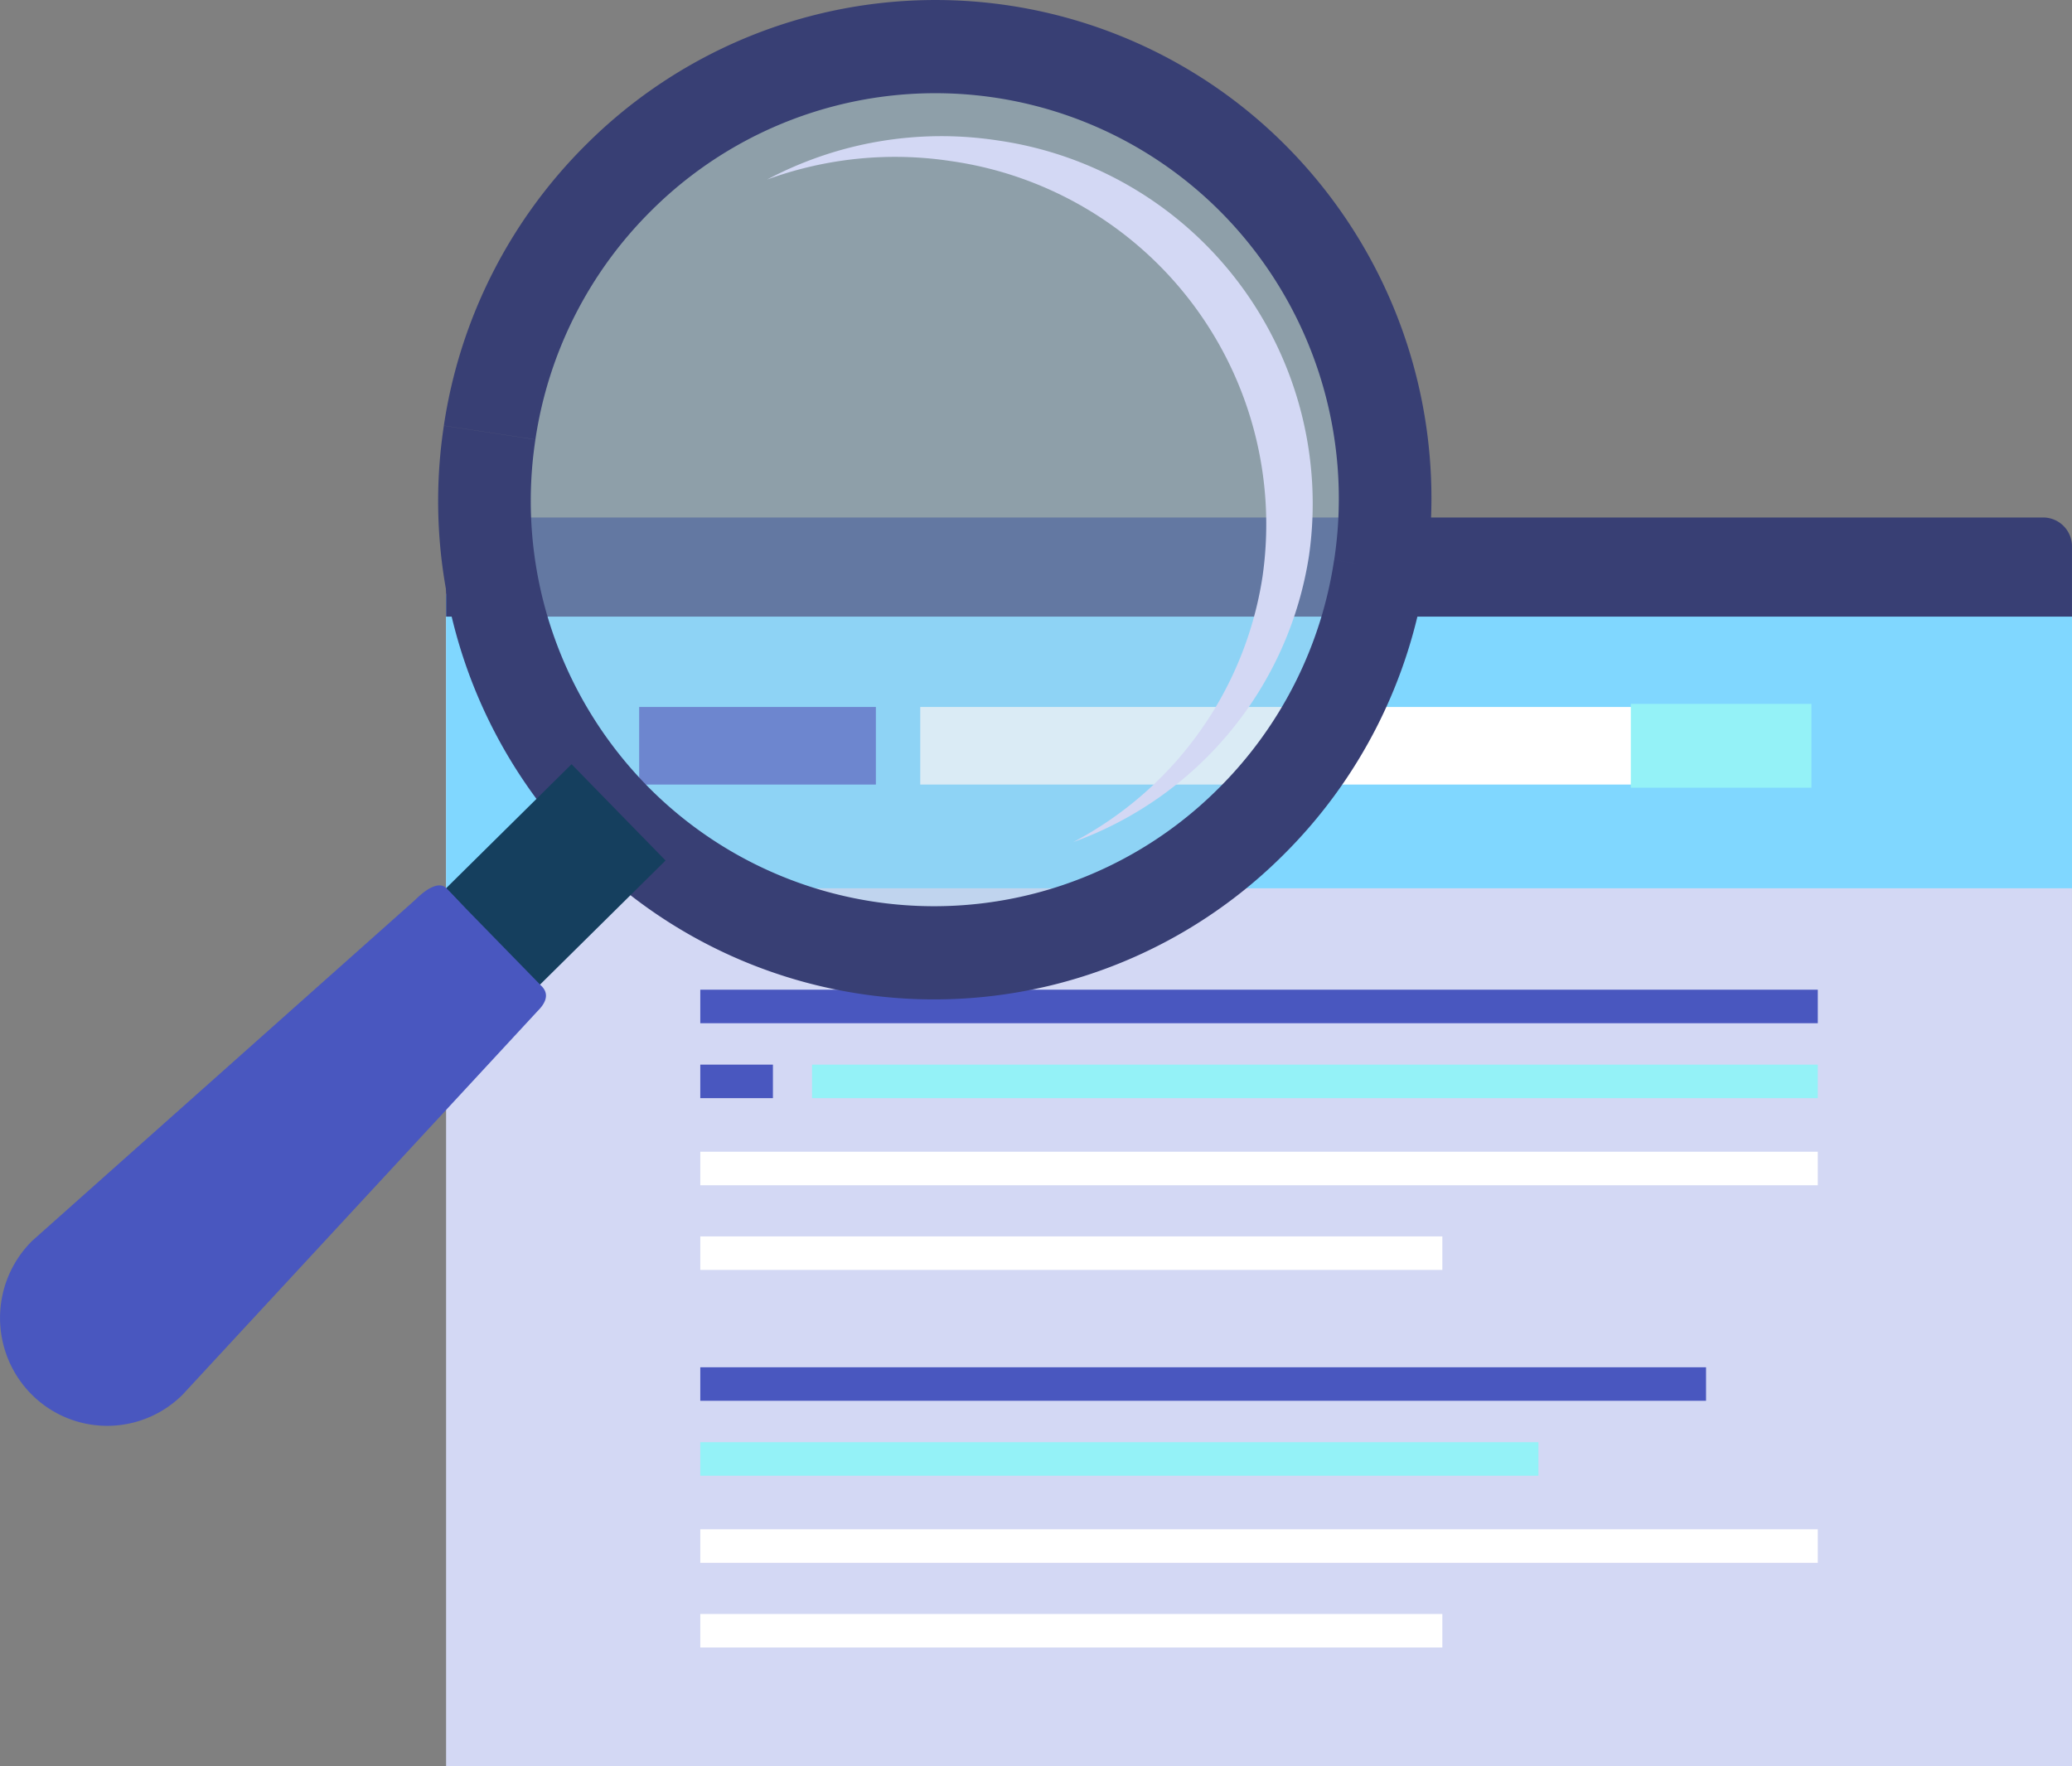
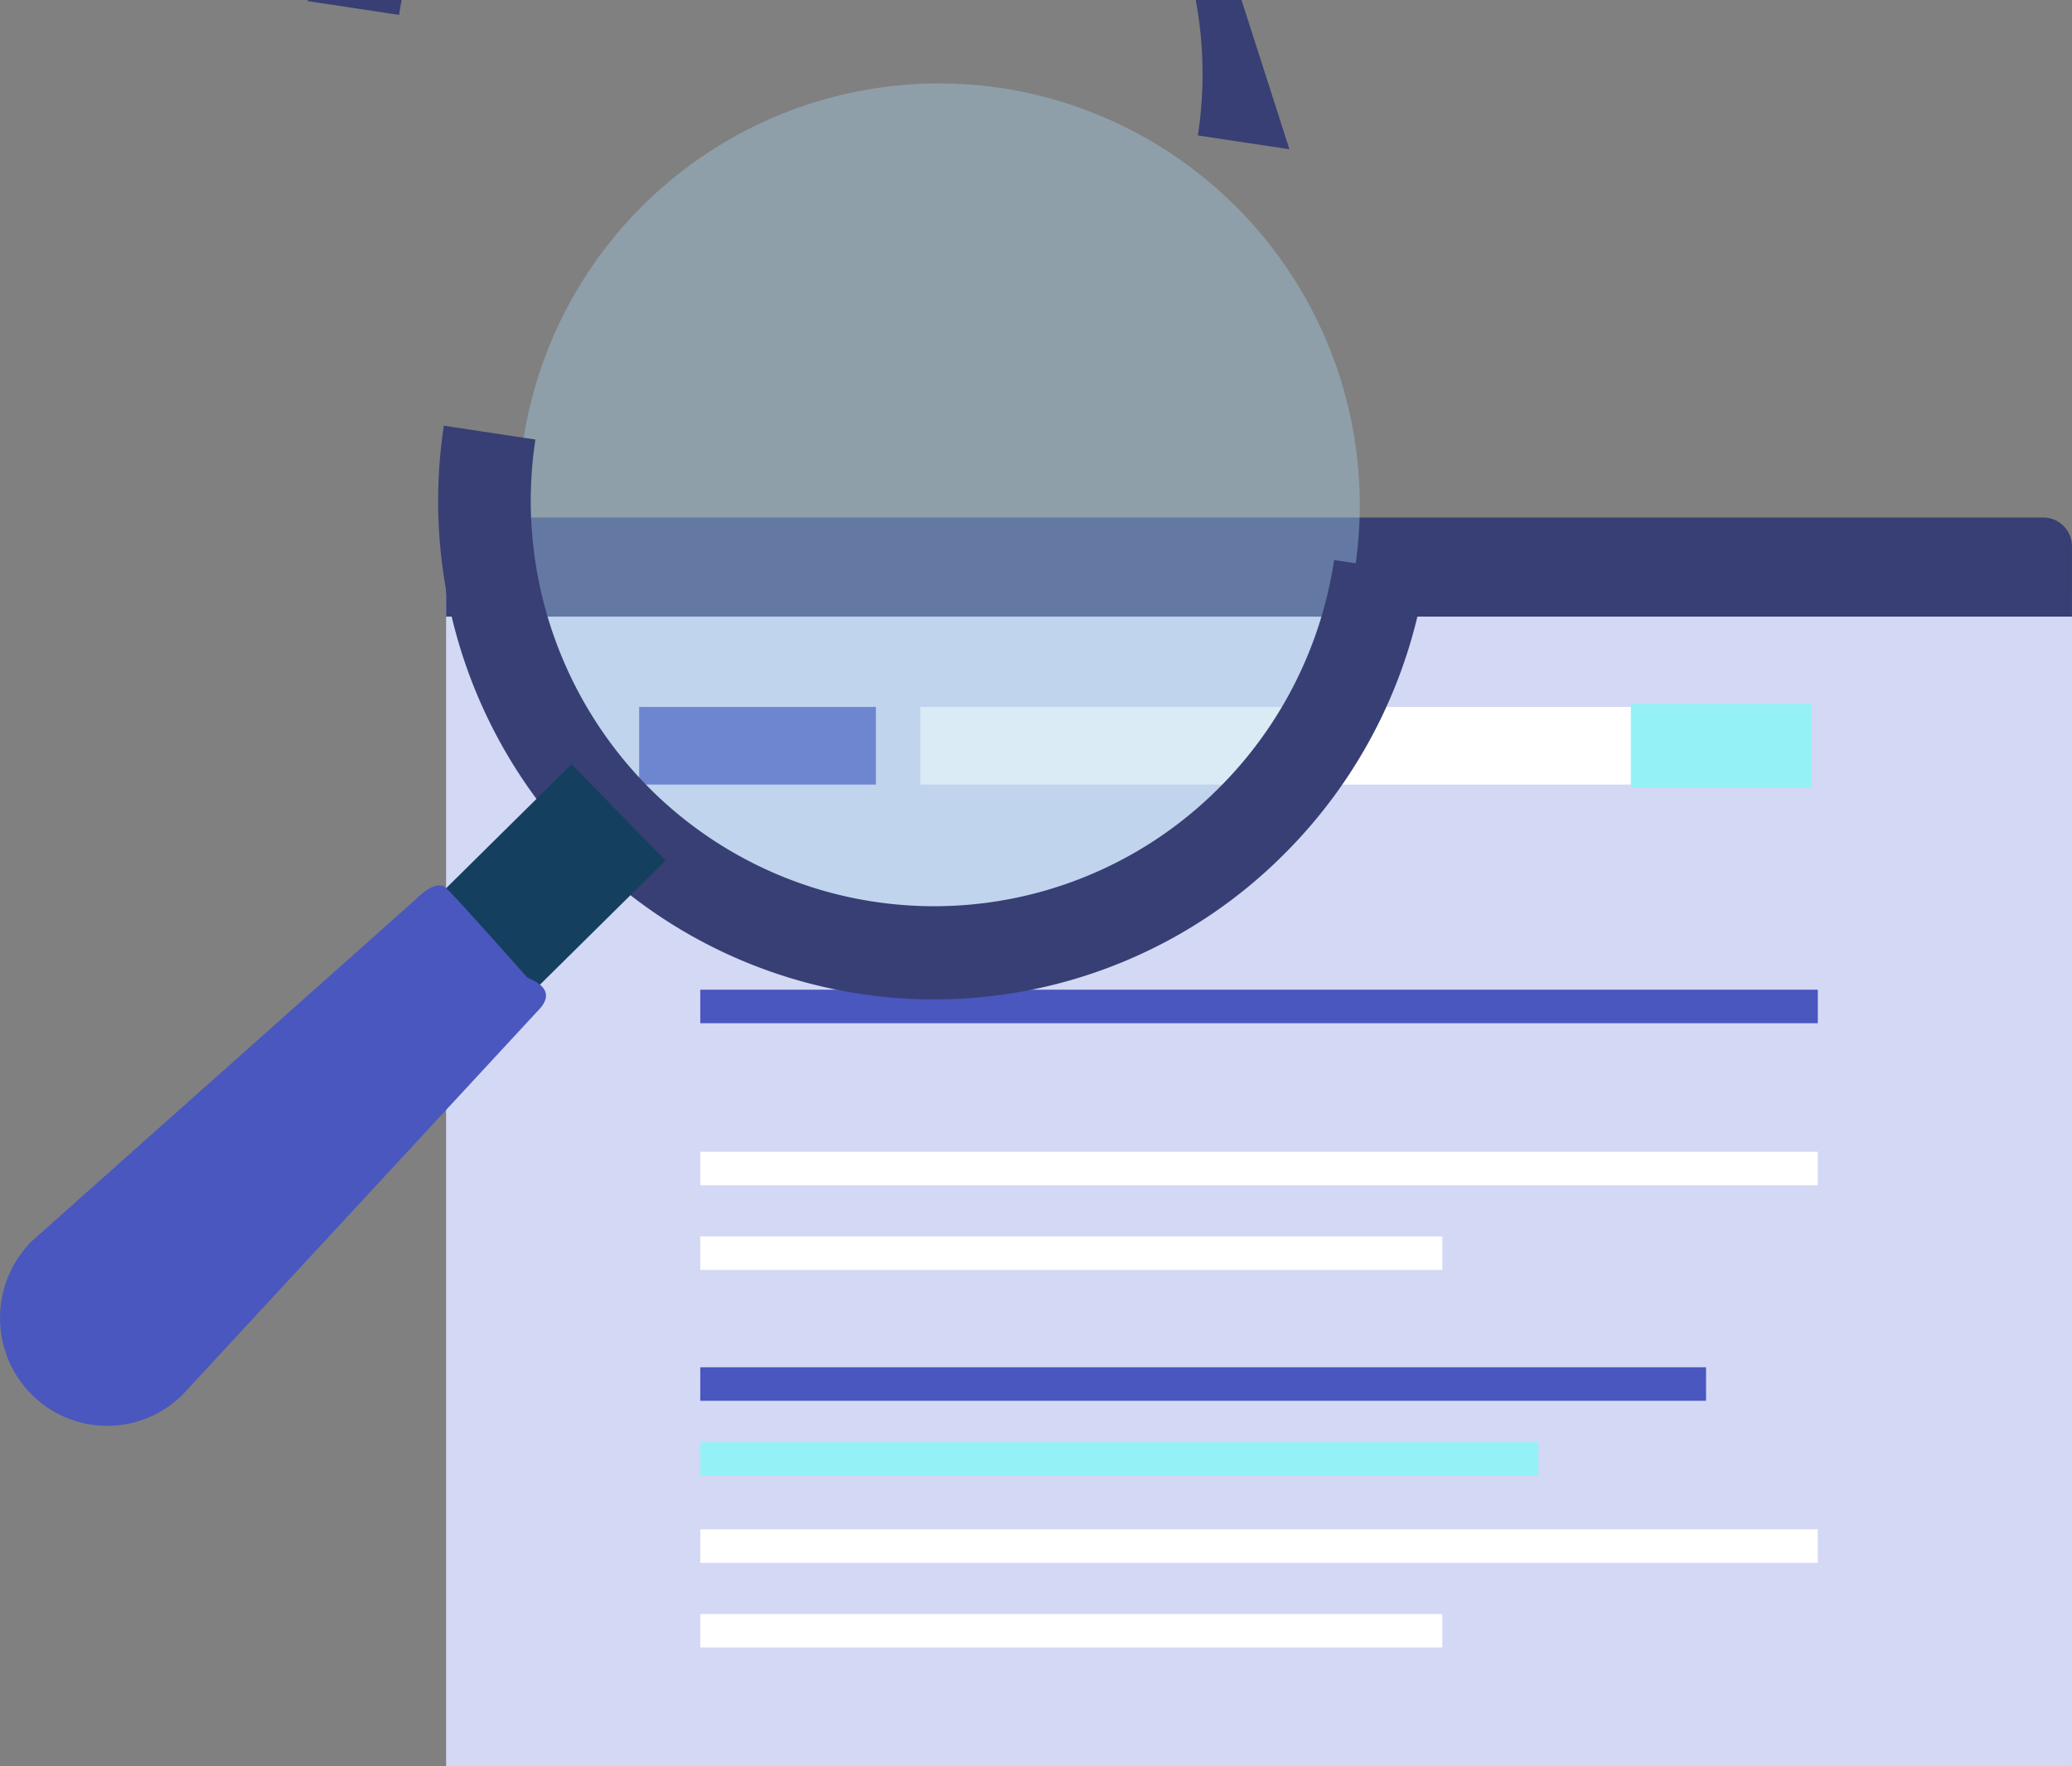
<svg xmlns="http://www.w3.org/2000/svg" id="Loupe" width="121.997" height="103.998" viewBox="0 0 121.997 103.998">
  <rect x="0" y="0" width="121.997" height="103.998" fill="#808080" stroke="none" />
  <defs>
    <clipPath id="clip-path">
      <rect id="Rectangle_898" data-name="Rectangle 898" width="121.997" height="103.998" fill="none" />
    </clipPath>
    <clipPath id="clip-path-3">
      <rect id="Rectangle_896" data-name="Rectangle 896" width="49.816" height="49.558" fill="none" />
    </clipPath>
  </defs>
  <g id="Groupe_1825" data-name="Groupe 1825" clip-path="url(#clip-path)">
    <rect id="Rectangle_882" data-name="Rectangle 882" width="95.731" height="69.034" transform="translate(26.265 34.964)" fill="#d3d8f4" />
-     <rect id="Rectangle_883" data-name="Rectangle 883" width="95.731" height="17.271" transform="translate(26.265 35.034)" fill="#80d7ff" />
    <rect id="Rectangle_884" data-name="Rectangle 884" width="65.798" height="1.974" transform="translate(41.232 58.278)" fill="#4957bf" />
-     <rect id="Rectangle_885" data-name="Rectangle 885" width="59.218" height="1.974" transform="translate(47.811 62.69)" fill="#94f2f7" />
-     <rect id="Rectangle_886" data-name="Rectangle 886" width="4.277" height="1.974" transform="translate(41.232 62.69)" fill="#4957bf" />
    <rect id="Rectangle_887" data-name="Rectangle 887" width="65.798" height="1.974" transform="translate(41.232 67.819)" fill="#fff" />
    <rect id="Rectangle_888" data-name="Rectangle 888" width="43.692" height="1.974" transform="translate(41.232 72.805)" fill="#fff" />
    <rect id="Rectangle_889" data-name="Rectangle 889" width="59.218" height="1.974" transform="translate(41.232 80.511)" fill="#4957bf" />
    <rect id="Rectangle_890" data-name="Rectangle 890" width="49.349" height="1.974" transform="translate(41.232 84.923)" fill="#94f2f7" />
    <rect id="Rectangle_891" data-name="Rectangle 891" width="65.798" height="1.974" transform="translate(41.232 90.052)" fill="#fff" />
    <rect id="Rectangle_892" data-name="Rectangle 892" width="43.692" height="1.974" transform="translate(41.232 95.038)" fill="#fff" />
    <rect id="Rectangle_893" data-name="Rectangle 893" width="49.488" height="4.568" transform="translate(54.183 41.63)" fill="#fff" />
    <rect id="Rectangle_894" data-name="Rectangle 894" width="10.636" height="4.936" transform="translate(96.02 41.447)" fill="#94f2f7" />
    <rect id="Rectangle_895" data-name="Rectangle 895" width="13.938" height="4.568" transform="translate(37.633 41.63)" fill="#4957bf" />
    <g id="Groupe_1824" data-name="Groupe 1824">
      <g id="Groupe_1823" data-name="Groupe 1823" clip-path="url(#clip-path)">
        <path id="Tracé_1414" data-name="Tracé 1414" d="M168.972,90.81V86.665a1.7,1.7,0,0,0-1.694-1.694H74.935a1.7,1.7,0,0,0-1.694,1.694V90.81Z" transform="translate(-46.976 -54.499)" fill="#383f74" />
        <g id="Groupe_1822" data-name="Groupe 1822" transform="translate(30.257 4.886)" opacity="0.4">
          <g id="Groupe_1821" data-name="Groupe 1821">
            <g id="Groupe_1820" data-name="Groupe 1820" clip-path="url(#clip-path-3)">
              <path id="Tracé_1415" data-name="Tracé 1415" d="M112.976,13.908a24.773,24.773,0,1,0,20.931,28.213,24.841,24.841,0,0,0-20.931-28.213" transform="translate(-84.37 -13.624)" fill="#a3cce7" />
            </g>
          </g>
        </g>
-         <path id="Tracé_1416" data-name="Tracé 1416" d="M130.093,33.789a29.432,29.432,0,0,1-8.435,16.605,29.106,29.106,0,0,1-41.347-.327,29.452,29.452,0,0,1-8.028-25l5.391.814A23.97,23.97,0,0,0,84.2,46.221a23.679,23.679,0,0,0,33.636.261A23.953,23.953,0,0,0,124.7,32.976Zm-8.024-25a29.438,29.438,0,0,1,8.024,25l-5.39-.813a23.962,23.962,0,0,0-6.529-20.344,23.686,23.686,0,0,0-33.639-.268,23.934,23.934,0,0,0-6.862,13.513l-5.391-.814a29.444,29.444,0,0,1,8.44-16.612,29.107,29.107,0,0,1,41.346.336" transform="translate(-46.149 0)" fill="#383f74" />
+         <path id="Tracé_1416" data-name="Tracé 1416" d="M130.093,33.789a29.432,29.432,0,0,1-8.435,16.605,29.106,29.106,0,0,1-41.347-.327,29.452,29.452,0,0,1-8.028-25l5.391.814A23.97,23.97,0,0,0,84.2,46.221a23.679,23.679,0,0,0,33.636.261A23.953,23.953,0,0,0,124.7,32.976Zm-8.024-25l-5.39-.813a23.962,23.962,0,0,0-6.529-20.344,23.686,23.686,0,0,0-33.639-.268,23.934,23.934,0,0,0-6.862,13.513l-5.391-.814a29.444,29.444,0,0,1,8.44-16.612,29.107,29.107,0,0,1,41.346.336" transform="translate(-46.149 0)" fill="#383f74" />
        <path id="Tracé_1417" data-name="Tracé 1417" d="M37.189,145.569l5.536,5.668,20.315-20.085-5.534-5.67Z" transform="translate(-23.853 -80.482)" fill="#153f5e" />
-         <path id="Tracé_1418" data-name="Tracé 1418" d="M37.189,158.634l5.536,5.668,12.926-12.78-5.533-5.67Z" transform="translate(-23.853 -93.547)" fill="#4957bf" />
        <path id="Tracé_1419" data-name="Tracé 1419" d="M1.9,166.3a6.39,6.39,0,0,0-.089,9,6.286,6.286,0,0,0,8.938.066l20.9-22.587c1.375-1.359-.527-1.9-.614-1.991,0,0-4.638-5.23-4.764-5.241,0,0-.445-.684-1.82.675Z" transform="translate(0 -93.239)" fill="#4957bf" />
-         <path id="Tracé_1420" data-name="Tracé 1420" d="M155.126,48.277A21.605,21.605,0,0,0,136.8,23.83a21.931,21.931,0,0,0-10.842,1.082,21.893,21.893,0,0,1,13.578-2.3,21.606,21.606,0,0,1,18.325,24.448,21.383,21.383,0,0,1-13.883,16.868,21.3,21.3,0,0,0,11.148-15.648" transform="translate(-80.788 -14.341)" fill="#d3d8f4" />
      </g>
    </g>
  </g>
</svg>